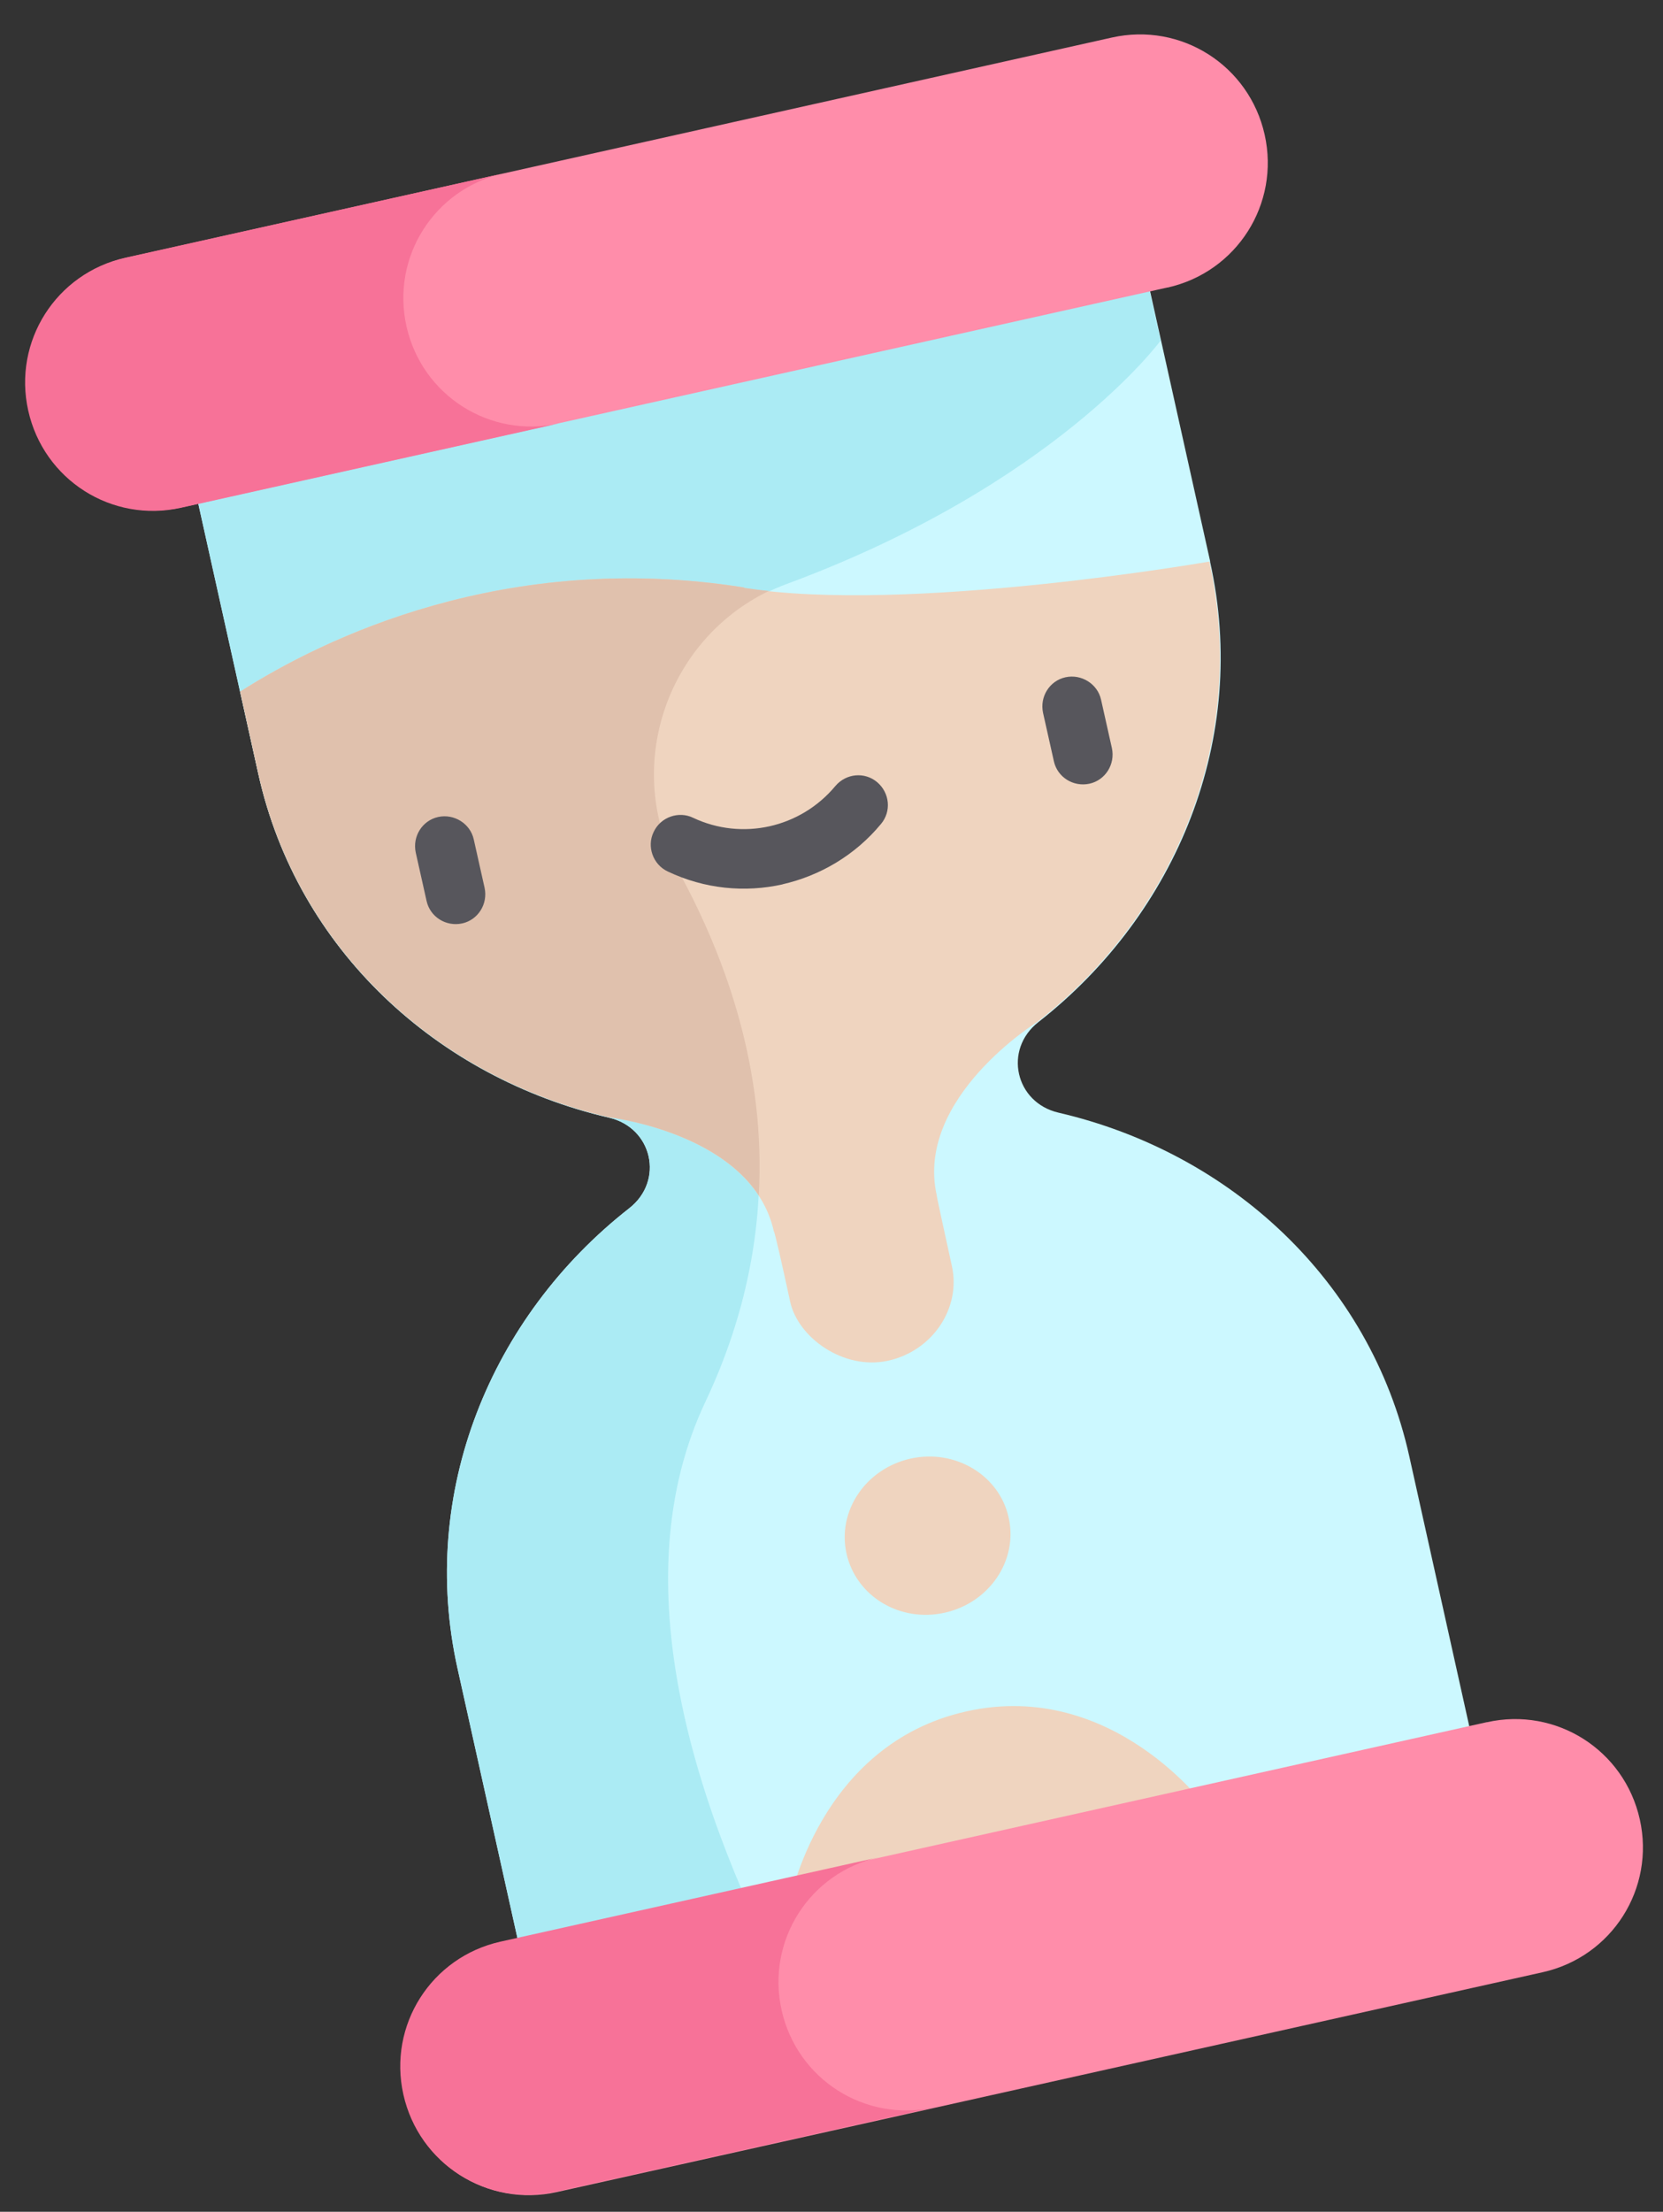
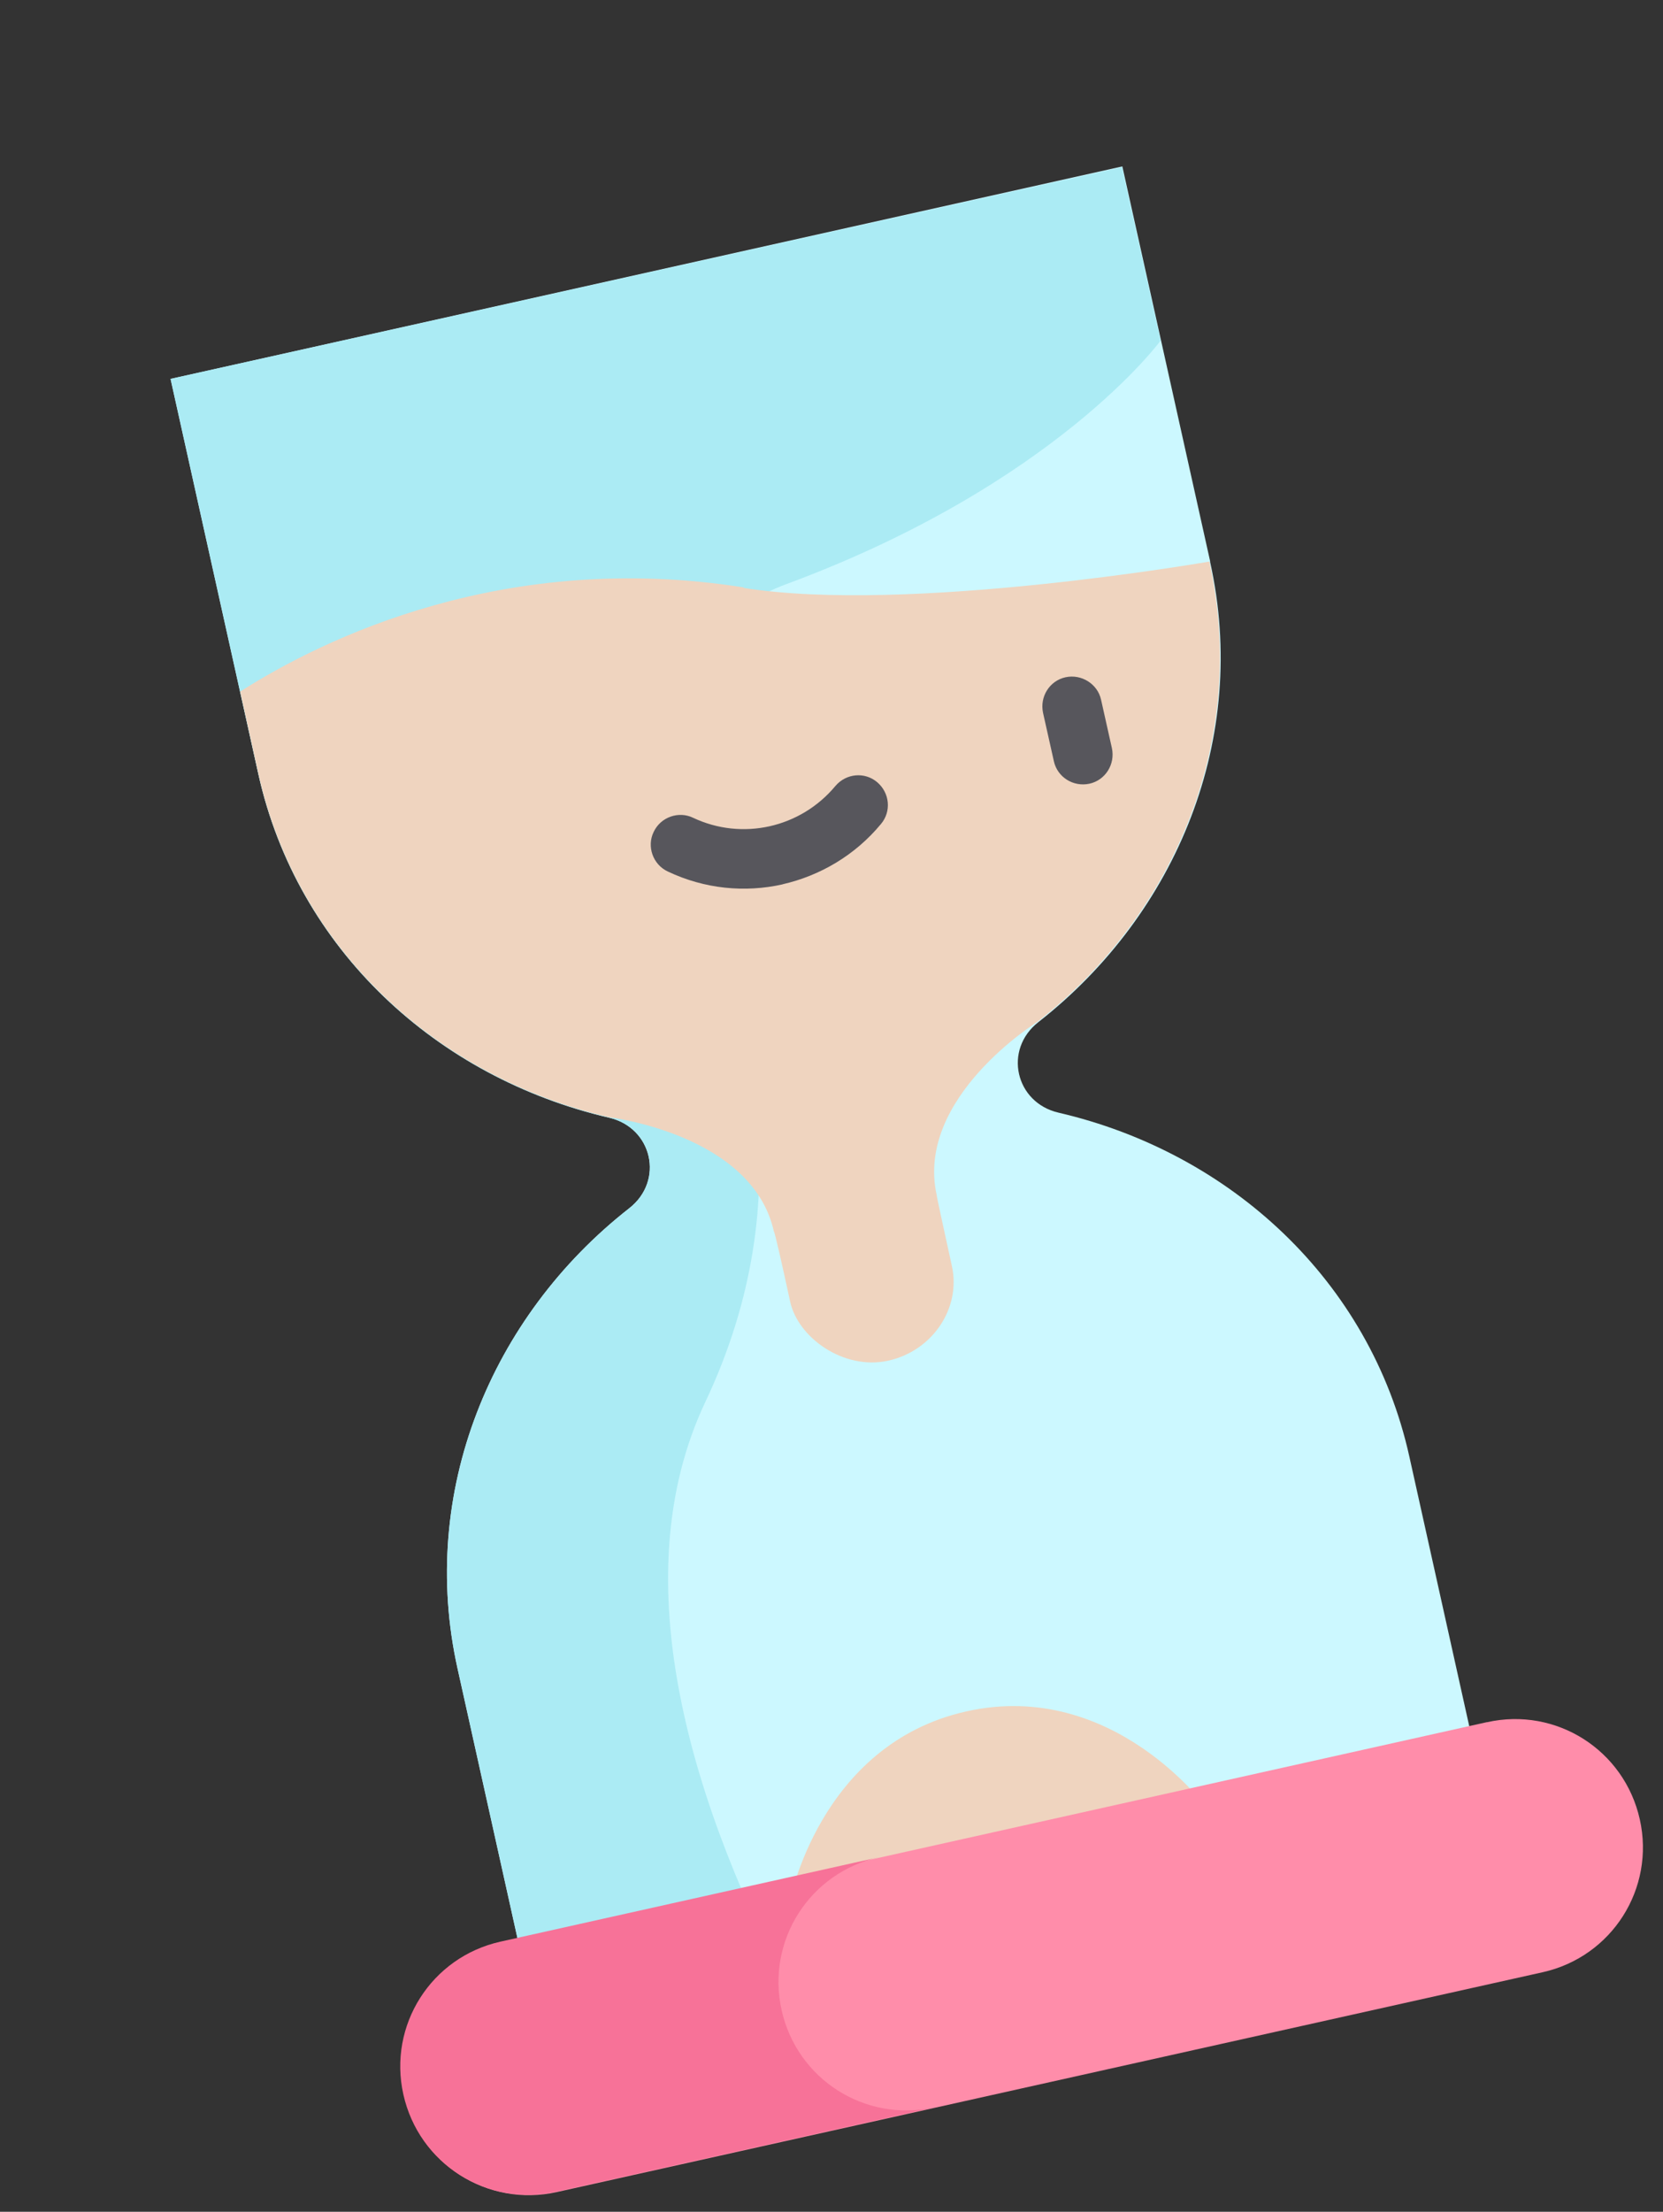
<svg xmlns="http://www.w3.org/2000/svg" id="Warstwa_1" version="1.1" viewBox="0 0 430 571.5">
  <rect x="0" y="0" width="430" height="571.5" fill="#333333" stroke="none" />
  <defs>
    <style>
      .st0 {
        fill: #57565c;
      }

      .st1 {
        fill: #ff8daa;
      }

      .st2 {
        fill: #ccf8ff;
      }

      .st3 {
        fill: #e0c1ad;
      }

      .st4 {
        fill: #abebf4;
      }

      .st5 {
        fill: #f77298;
      }

      .st6 {
        fill: #efd4bf;
      }
    </style>
  </defs>
  <path class="st2" d="M312.9,145l-22.7-102L44.1,97.9l22.7,102.1c10.1,45.4,46.3,78.5,90.7,88.8,11.2,2.6,14.3,16.3,5.2,23.4-35.9,28.1-54.5,73.5-44.4,118.9l22.7,102.1,246.1-54.8-22.7-102.1c-10.1-45.4-46.3-78.5-90.7-88.8-11.2-2.6-14.3-16.3-5.2-23.4,35.9-28.1,54.5-73.5,44.4-118.9h0Z" />
  <path class="st4" d="M44.1,97.9l22.7,102.1c10.1,45.4,46.3,78.5,90.7,88.8,11.2,2.6,14.3,16.3,5.2,23.4-35.9,28.1-54.5,73.5-44.4,118.9l22.7,102.1,65.4-14.6c-27.6-51.6-45.8-110.4-24-156.4,25.2-53.3,12.2-101.8-6.9-136.9-15.4-28.2-2.2-63.3,27.9-74.4,69.5-25.7,96.7-62.9,96.7-62.9l-10-44.8L44.1,97.9h0Z" />
  <path class="st6" d="M192.4,151.8c-61.8-9.8-108.8,13.2-130.3,26.9l4.7,21.2c10.1,45.4,46.3,78.5,90.7,88.8,0,0,37,4.3,42.6,29.5.2,0,2.2,8.8,4.2,18.1s13.8,17.8,25.3,15.3,19-13.6,16.5-24.6c-2-9.2-4-18.2-3.9-18.2-5.6-25.2,26.1-44.8,26.1-44.8,35.9-28.1,54.5-73.5,44.4-118.9,0,0-77.9,13.6-120.5,6.8h0Z" />
-   <path class="st3" d="M192.4,151.8c-61.8-9.8-108.8,13.2-130.3,26.9l4.7,21.2c10.1,45.4,46.3,78.5,90.7,88.8,0,0,27.6,3.2,38.7,20.2,1.8-32.1-8.2-60.8-20.7-83.7-14.5-26.7-3.4-59.6,23.3-72.5-2.1-.2-4.3-.5-6.4-.8h0Z" />
-   <path class="st6" d="M260.8,392.1c-2.4-10.9-13.8-17.8-25.4-15.2-11.6,2.6-19,13.6-16.5,24.6,2.5,11,13.8,17.8,25.4,15.2s19-13.6,16.5-24.6Z" />
  <path class="st6" d="M204.2,491.7l108.2-24.1s-24.4-33.9-62.5-25.4c-38.2,8.5-45.8,49.6-45.8,49.6h0Z" />
-   <path class="st1" d="M301.8,74.3l-254.8,56.8c-17.9,4-35.5-7.2-39.5-25.1-4-17.9,7.3-35.4,25.1-39.4L287.5,9.7c17.9-4,35.5,7.2,39.5,25.1,4,17.9-7.2,35.5-25.1,39.5h-.1Z" />
-   <path class="st5" d="M105.1,84.3c-4-17.9,7.2-35.5,25.1-39.5l-97.8,21.8c-17.9,4-29.1,21.6-25.1,39.5s21.6,29.1,39.5,25.1l97.8-21.8c-17.9,4-35.5-7.2-39.5-25.1Z" />
  <path class="st1" d="M384.4,445l-254.8,56.8c-17.9,4-29.1,21.6-25.1,39.5,4,17.9,21.6,29.1,39.5,25.1l254.9-56.8c17.9-4,29.1-21.6,25.1-39.5-4-17.9-21.6-29.1-39.5-25.1h0Z" />
  <path class="st5" d="M202.1,519.4c-4-17.9,7.2-35.5,25.1-39.5l-97.8,21.8c-17.9,4-29.1,21.6-25.1,39.5,4,17.9,21.6,29.1,39.5,25.1l97.8-21.8c-17.9,4-35.5-7.2-39.5-25.1Z" />
  <g>
    <path class="st0" d="M281.7,202.5c-4.2.9-8.3-1.7-9.2-5.8l-2.8-12.5c-.9-4.2,1.7-8.3,5.8-9.2s8.3,1.7,9.2,5.8l2.8,12.5c.9,4.2-1.7,8.3-5.8,9.2Z" />
-     <path class="st0" d="M119.5,238.6c-4.2.9-8.3-1.7-9.2-5.8l-2.8-12.5c-.9-4.2,1.7-8.3,5.8-9.2s8.3,1.7,9.2,5.8l2.8,12.5c.9,4.2-1.7,8.3-5.8,9.2Z" />
    <path class="st0" d="M202.4,228.5c-9.8,2.2-20.2,1.2-29.7-3.3-3.9-1.8-5.5-6.5-3.7-10.2,1.8-3.9,6.5-5.5,10.2-3.7,12.7,6,27.8,2.6,36.8-8.2,2.8-3.3,7.6-3.7,10.8-1,3.3,2.8,3.7,7.6,1,10.8-6.7,8.1-15.8,13.4-25.5,15.6h0Z" />
  </g>
</svg>